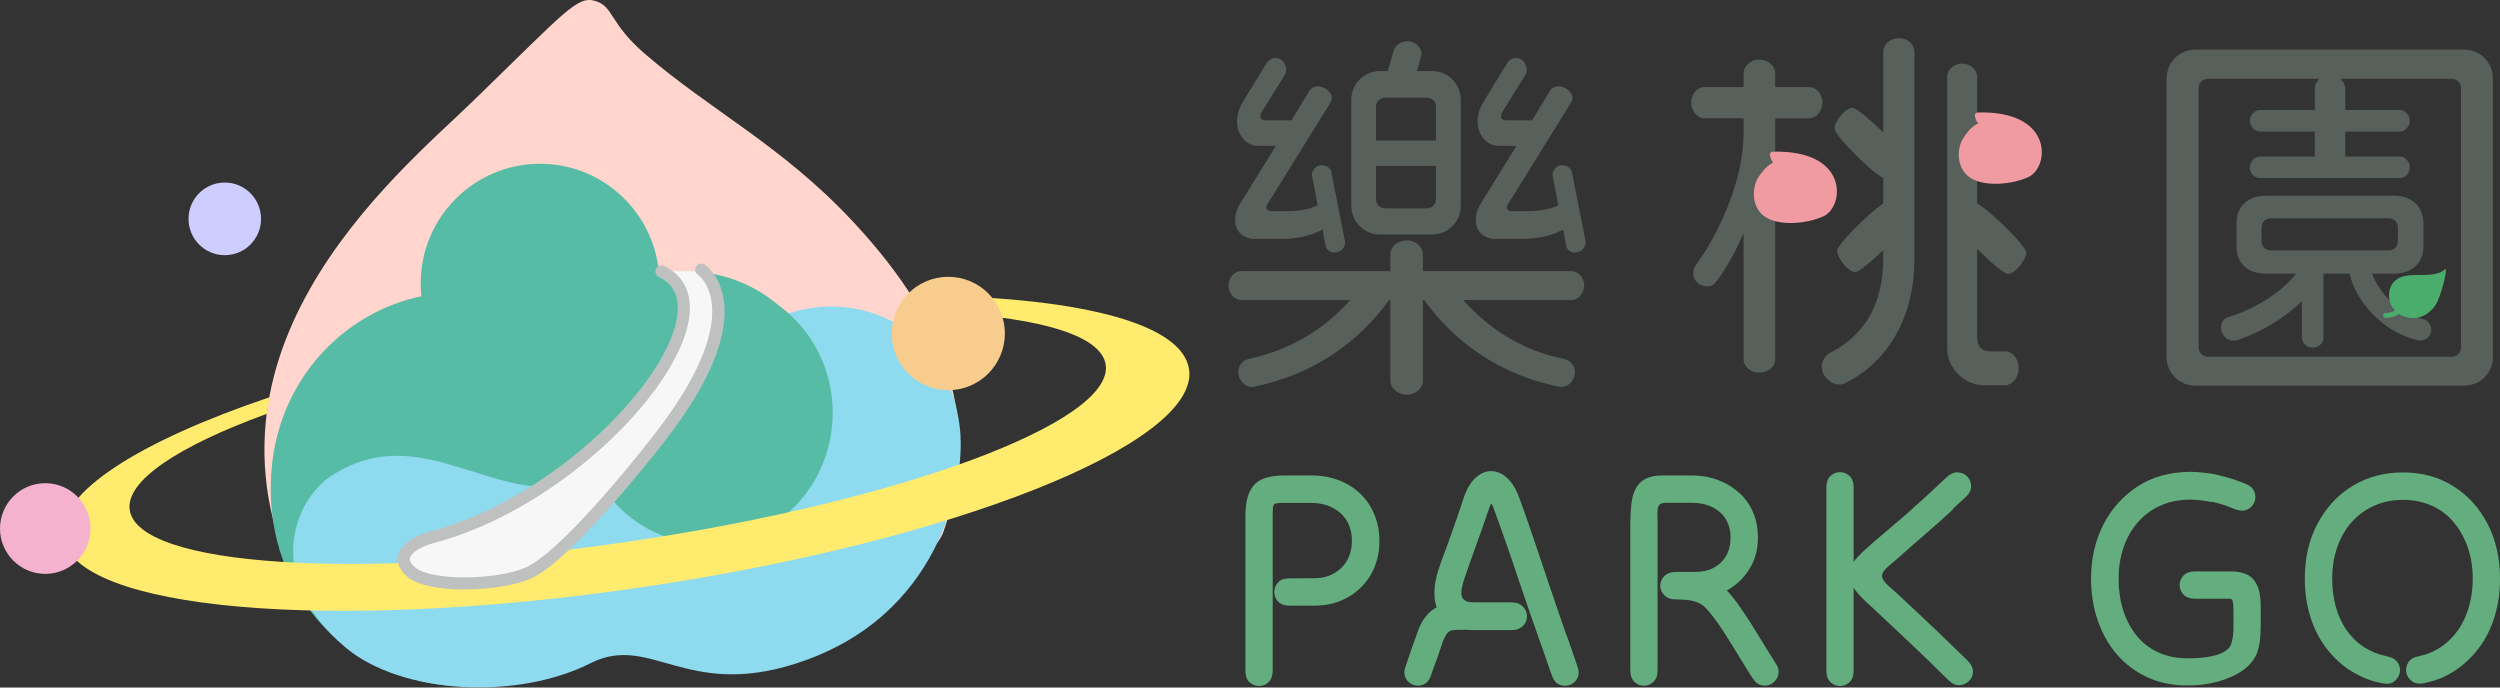
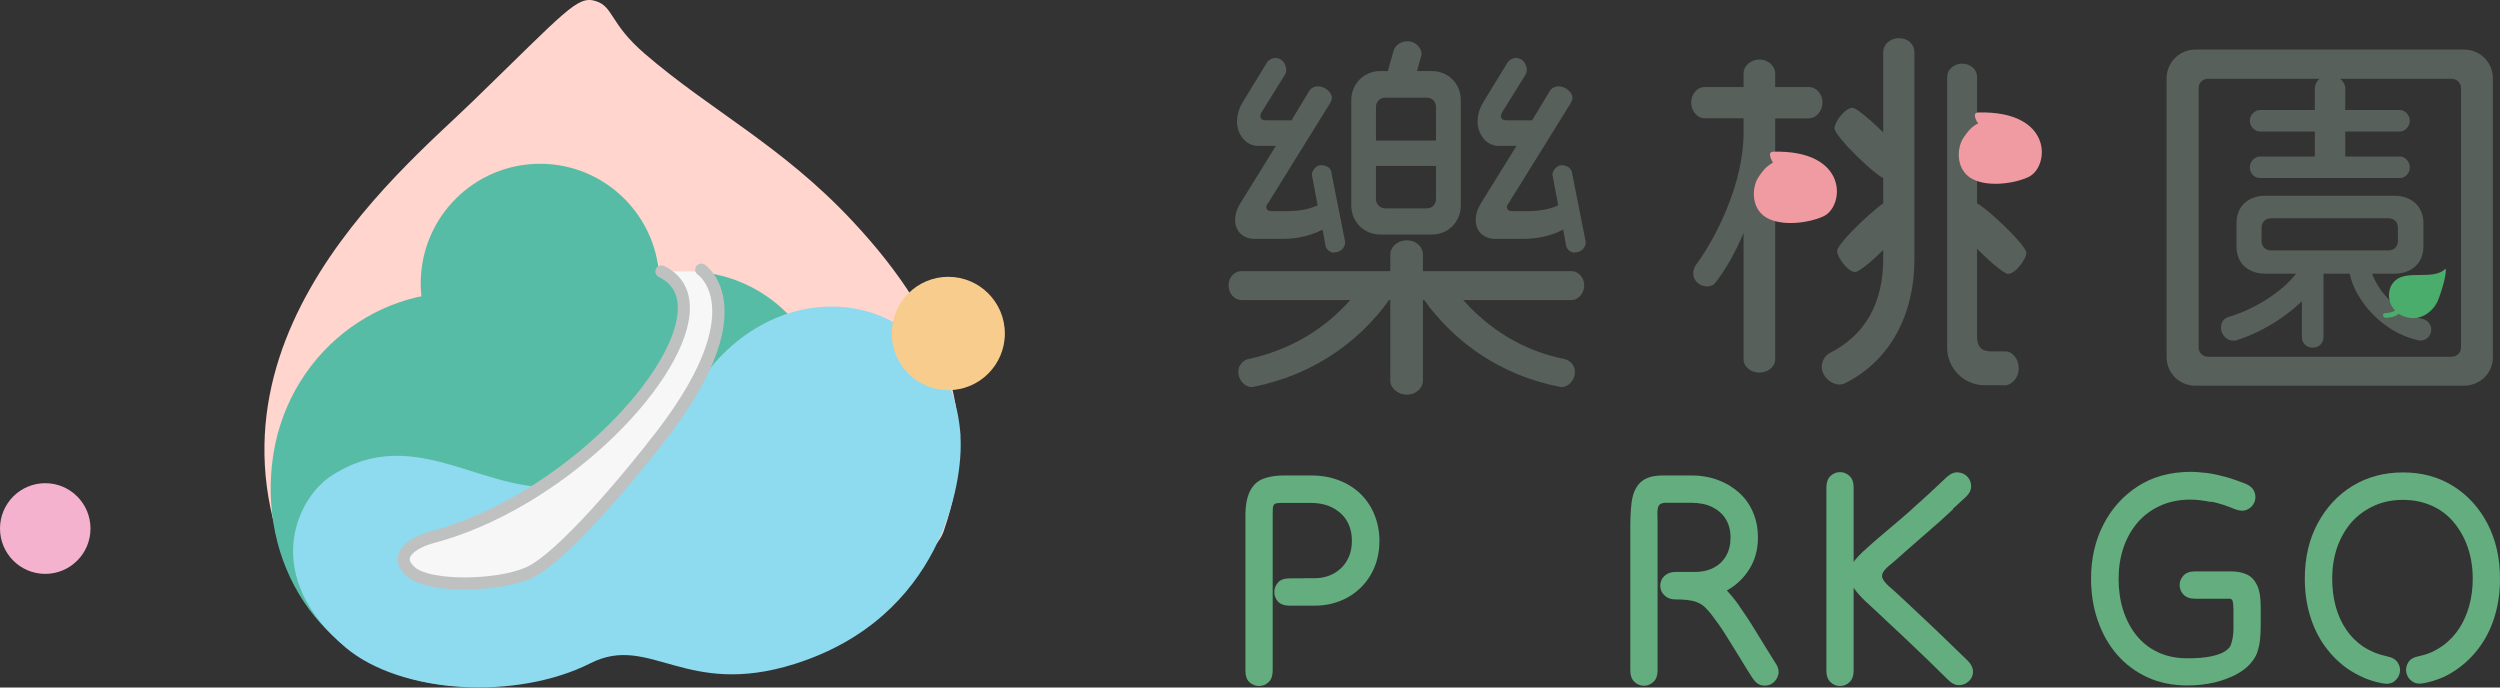
<svg xmlns="http://www.w3.org/2000/svg" width="120" height="33" viewBox="0 0 120 33" fill="none">
  <rect x="0" y="0" width="120" height="33" fill="#333333" stroke="none" />
  <g clip-path="url(#clip0_987_1867)">
    <path d="M75.443 14.403H70.236C71.475 15.791 73.076 16.831 75.095 17.235C75.352 17.291 75.596 17.528 75.596 17.842C75.596 18.289 75.248 18.582 74.948 18.582C74.914 18.582 74.872 18.561 74.837 18.561C72.067 18.01 69.867 16.489 68.356 14.396H68.301V18.282C68.301 18.596 67.988 18.944 67.528 18.944C67.069 18.944 66.735 18.596 66.735 18.282V14.396H66.679C65.182 16.489 62.948 18.003 60.198 18.561C60.163 18.561 60.122 18.582 60.087 18.582C59.794 18.582 59.44 18.289 59.44 17.842C59.44 17.549 59.662 17.284 59.92 17.235C61.973 16.789 63.574 15.791 64.813 14.403H59.586C59.286 14.403 58.973 14.124 58.973 13.699C58.973 13.273 59.286 13.015 59.586 13.015H66.735V12.199C66.735 11.885 67.048 11.537 67.528 11.537C68.008 11.537 68.301 11.885 68.301 12.199V13.015H75.45C75.728 13.015 76.041 13.294 76.041 13.699C76.041 14.104 75.728 14.403 75.45 14.403H75.443ZM64.055 12.13C63.832 12.13 63.665 11.962 63.63 11.816L63.484 11.02C63.059 11.244 62.412 11.467 61.563 11.467H60.212C59.732 11.467 59.286 11.153 59.286 10.56C59.286 10.211 59.419 9.953 59.544 9.744L61.242 7.003H60.393C59.767 7.003 59.377 6.41 59.377 5.838C59.377 5.433 59.523 5.098 59.69 4.84L60.797 3.027C60.887 2.88 61.054 2.783 61.221 2.783C61.556 2.783 61.737 3.097 61.737 3.355C61.737 3.445 61.716 3.522 61.681 3.578L60.553 5.391C60.519 5.461 60.498 5.517 60.498 5.573C60.498 5.705 60.588 5.775 60.776 5.775H61.994L62.843 4.366C62.92 4.233 63.087 4.143 63.268 4.143C63.581 4.143 63.929 4.422 63.929 4.694C63.929 4.771 63.895 4.861 63.853 4.938L60.86 9.765C60.804 9.821 60.783 9.897 60.783 9.953C60.783 10.065 60.873 10.135 61.041 10.135H61.73C62.287 10.135 62.802 10.065 63.247 9.856L62.969 8.391C62.969 8.202 63.157 7.93 63.414 7.93C63.651 7.93 63.867 8.07 63.901 8.258L64.563 11.592V11.648C64.563 11.851 64.382 12.123 64.034 12.116L64.055 12.13ZM64.055 12.13C63.832 12.13 63.665 11.962 63.63 11.816L63.484 11.02C63.059 11.244 62.412 11.467 61.563 11.467H60.212C59.732 11.467 59.286 11.153 59.286 10.56C59.286 10.211 59.419 9.953 59.544 9.744L61.242 7.003H60.393C59.767 7.003 59.377 6.41 59.377 5.838C59.377 5.433 59.523 5.098 59.69 4.84L60.797 3.027C60.887 2.88 61.054 2.783 61.221 2.783C61.556 2.783 61.737 3.097 61.737 3.355C61.737 3.445 61.716 3.522 61.681 3.578L60.553 5.391C60.519 5.461 60.498 5.517 60.498 5.573C60.498 5.705 60.588 5.775 60.776 5.775H61.994L62.843 4.366C62.92 4.233 63.087 4.143 63.268 4.143C63.581 4.143 63.929 4.422 63.929 4.694C63.929 4.771 63.895 4.861 63.853 4.938L60.86 9.765C60.804 9.821 60.783 9.897 60.783 9.953C60.783 10.065 60.873 10.135 61.041 10.135H61.73C62.287 10.135 62.802 10.065 63.247 9.856L62.969 8.391C62.969 8.202 63.157 7.93 63.414 7.93C63.651 7.93 63.867 8.07 63.901 8.258L64.563 11.592V11.648C64.563 11.851 64.382 12.123 64.034 12.116L64.055 12.13ZM75.603 12.13C75.38 12.13 75.213 11.962 75.178 11.816L75.032 11.02C74.608 11.244 73.96 11.467 73.111 11.467H71.76C71.28 11.467 70.835 11.153 70.835 10.56C70.835 10.211 70.967 9.953 71.092 9.744L72.791 7.003H71.941C71.315 7.003 70.925 6.41 70.925 5.838C70.925 5.433 71.071 5.098 71.238 4.84L72.345 3.027C72.436 2.88 72.603 2.783 72.77 2.783C73.104 2.783 73.285 3.097 73.285 3.355C73.285 3.445 73.264 3.522 73.229 3.578L72.102 5.391C72.067 5.461 72.046 5.517 72.046 5.573C72.046 5.705 72.136 5.775 72.324 5.775H73.542L74.392 4.366C74.468 4.233 74.635 4.143 74.816 4.143C75.129 4.143 75.478 4.422 75.478 4.694C75.478 4.771 75.443 4.861 75.401 4.938L72.408 9.765C72.352 9.821 72.331 9.897 72.331 9.953C72.331 10.065 72.422 10.135 72.589 10.135H73.278C73.835 10.135 74.35 10.065 74.795 9.856L74.517 8.391C74.517 8.202 74.705 7.93 74.963 7.93C75.199 7.93 75.415 8.07 75.45 8.258L76.111 11.592V11.648C76.111 11.851 75.93 12.123 75.582 12.116L75.603 12.13ZM68.739 11.258H66.247C65.475 11.258 64.862 10.644 64.862 9.87V4.798C64.862 4.024 65.475 3.41 66.247 3.41H66.616L66.895 2.427C66.971 2.169 67.243 1.98 67.556 1.98C67.96 1.98 68.238 2.315 68.238 2.594C68.238 2.615 68.217 2.65 68.217 2.685L68.015 3.41H68.732C69.512 3.41 70.118 4.017 70.118 4.798V9.87C70.118 10.644 69.512 11.258 68.732 11.258H68.739ZM68.927 5.133C68.927 4.875 68.739 4.687 68.482 4.687H66.505C66.247 4.687 66.046 4.875 66.046 5.133V6.745H68.927V5.133ZM68.927 7.965H66.046V9.556C66.046 9.814 66.247 10.002 66.505 10.002H68.482C68.739 10.002 68.927 9.814 68.927 9.556V7.965ZM62.983 8.405C62.983 8.216 63.171 7.972 63.428 7.944C63.686 7.916 63.881 8.084 63.915 8.272" fill="#58605B" />
    <path d="M86.852 5.684H85.209V17.27C85.209 17.57 84.896 17.884 84.45 17.884C84.005 17.884 83.692 17.57 83.692 17.27V11.181C83.288 12.143 82.808 12.973 82.341 13.566C82.251 13.692 82.105 13.748 81.938 13.748C81.624 13.748 81.276 13.511 81.276 13.12C81.276 12.973 81.332 12.806 81.422 12.694C82.362 11.418 83.692 8.809 83.692 6.382V5.677H81.805C81.506 5.677 81.179 5.363 81.179 4.917C81.179 4.471 81.513 4.178 81.805 4.178H83.692V3.508C83.692 3.194 84.005 2.859 84.45 2.859C84.896 2.859 85.209 3.194 85.209 3.508V4.178H86.852C87.144 4.178 87.478 4.471 87.478 4.917C87.478 5.363 87.144 5.677 86.852 5.677V5.684ZM88.55 18.4C88.481 18.435 88.383 18.456 88.293 18.456C87.889 18.456 87.444 18.065 87.444 17.605C87.444 17.361 87.59 17.068 87.812 16.956C89.567 16.07 90.395 14.515 90.395 12.402V2.483C90.395 2.169 90.687 1.834 91.154 1.834C91.62 1.834 91.892 2.169 91.892 2.483V12.457C91.892 15.045 90.764 17.305 88.55 18.4ZM90.513 8.586C90.158 8.586 88.056 6.542 88.056 6.159C88.056 5.866 88.55 5.175 88.926 5.175C89.24 5.175 91.383 7.198 91.383 7.575C91.383 7.868 90.868 8.579 90.513 8.579V8.586ZM96.395 13.148C96.04 13.148 93.938 11.104 93.938 10.72C93.938 10.428 94.432 9.737 94.808 9.737C95.121 9.737 97.266 11.76 97.266 12.136C97.266 12.429 96.75 13.141 96.395 13.141V13.148ZM88.181 12.046C88.181 11.669 90.325 9.646 90.639 9.646C91.015 9.646 91.509 10.337 91.509 10.63C91.509 11.007 89.407 13.057 89.052 13.057C88.697 13.057 88.181 12.346 88.181 12.053V12.046ZM96.214 18.491H95.254C94.272 18.491 93.465 17.675 93.465 16.712V3.668C93.465 3.376 93.757 3.055 94.182 3.055C94.606 3.055 94.899 3.369 94.899 3.668V16.161C94.899 16.622 95.101 16.866 95.567 16.866H96.249C96.583 16.866 96.897 17.201 96.897 17.682C96.897 18.163 96.549 18.498 96.214 18.498V18.491Z" fill="#58605B" />
    <path d="M118.274 18.513H105.382C104.609 18.513 103.997 17.906 103.997 17.146V3.767C103.997 2.993 104.609 2.379 105.382 2.379H118.274C119.046 2.379 119.659 2.993 119.659 3.767V17.146C119.659 17.906 119.046 18.513 118.274 18.513ZM118.128 4.227C118.128 3.969 117.926 3.781 117.668 3.781H112.329C112.475 3.906 112.573 4.074 112.573 4.227V5.281H115.211C115.413 5.281 115.67 5.504 115.67 5.797C115.67 6.09 115.413 6.313 115.211 6.313H112.573V7.513H115.211C115.413 7.513 115.67 7.736 115.67 8.029C115.67 8.364 115.413 8.545 115.211 8.545H108.473C108.25 8.545 107.992 8.364 107.992 8.029C107.992 7.736 108.25 7.513 108.473 7.513H111.111V6.313H108.473C108.25 6.313 107.992 6.09 107.992 5.797C107.992 5.504 108.25 5.281 108.473 5.281H111.111V4.227C111.111 4.102 111.188 3.913 111.334 3.781H105.995C105.737 3.781 105.535 3.962 105.535 4.227V16.678C105.535 16.936 105.737 17.125 105.995 17.125H117.668C117.926 17.125 118.128 16.936 118.128 16.678V4.227ZM111.111 13.777C110.227 14.906 108.8 15.869 107.366 16.329C107.31 16.35 107.255 16.35 107.199 16.35C106.851 16.35 106.607 16.037 106.607 15.723C106.607 15.499 106.719 15.276 106.997 15.206C108.236 14.837 109.545 14.007 110.213 13.135H108.737C107.923 13.135 107.352 12.653 107.352 11.837V10.707C107.352 9.891 107.923 9.396 108.737 9.396H114.939C115.733 9.396 116.325 9.898 116.325 10.707V11.837C116.325 12.653 115.733 13.135 114.939 13.135H111.522L111.118 13.784L111.111 13.777ZM115.1 10.924C115.1 10.665 114.919 10.477 114.654 10.477H109.002C108.744 10.477 108.556 10.665 108.556 10.924V11.572C108.556 11.83 108.737 12.019 109.002 12.019H114.654C114.912 12.019 115.1 11.837 115.1 11.572V10.924ZM111.034 16.685H110.986C110.714 16.685 110.491 16.462 110.491 16.19V13.093C110.491 12.821 110.714 12.598 110.986 12.598H111.034C111.306 12.598 111.529 12.821 111.529 13.093V16.19C111.529 16.462 111.306 16.685 111.034 16.685Z" fill="#58605B" />
    <path d="M116.172 16.344C116.13 16.344 116.095 16.344 116.053 16.33C113.986 15.842 112.837 13.93 112.775 12.996C112.754 12.71 112.97 12.459 113.262 12.438C113.547 12.431 113.798 12.633 113.819 12.926C113.847 13.365 114.647 14.928 116.297 15.312C116.575 15.374 116.749 15.66 116.687 15.939C116.631 16.183 116.415 16.344 116.179 16.344H116.172Z" fill="#58605B" />
    <path d="M117.383 12.903C116.791 13.475 115.566 12.931 114.967 13.469C114.515 13.873 114.64 14.633 114.967 14.891C114.967 14.891 114.905 15.003 114.445 15.038C114.445 15.038 114.355 15.052 114.397 15.177C114.417 15.233 114.466 15.261 114.578 15.254C115.002 15.219 115.127 15.066 115.127 15.066C116.165 15.645 116.847 14.843 117.014 14.438C117.278 13.789 117.445 13.043 117.39 12.896L117.383 12.903Z" fill="#4BAD6B" />
    <path d="M62.551 27.754H63.094C63.442 27.754 63.755 27.677 64.027 27.524C64.298 27.37 64.514 27.161 64.66 26.896C64.814 26.631 64.89 26.317 64.89 25.954C64.89 25.591 64.807 25.264 64.647 24.998C64.486 24.733 64.257 24.524 63.964 24.371C63.672 24.217 63.324 24.141 62.913 24.141H61.611C61.472 24.141 61.368 24.141 61.298 24.154C61.229 24.162 61.173 24.189 61.145 24.231C61.117 24.273 61.096 24.329 61.096 24.406C61.096 24.482 61.089 24.594 61.089 24.727V32.183C61.089 32.427 61.027 32.615 60.895 32.741C60.762 32.867 60.609 32.929 60.435 32.929C60.261 32.929 60.108 32.867 59.976 32.748C59.843 32.63 59.781 32.441 59.781 32.183V24.727C59.781 24.399 59.816 24.113 59.885 23.869C59.955 23.624 60.059 23.436 60.198 23.276C60.338 23.122 60.526 23.004 60.769 22.934C61.006 22.864 61.291 22.822 61.625 22.822H62.927C63.421 22.822 63.874 22.899 64.278 23.059C64.681 23.213 65.029 23.436 65.315 23.715C65.6 24.001 65.823 24.329 65.976 24.713C66.129 25.096 66.213 25.508 66.213 25.954C66.213 26.561 66.08 27.091 65.809 27.565C65.544 28.033 65.168 28.402 64.702 28.668C64.229 28.933 63.7 29.072 63.108 29.072H61.911C61.66 29.072 61.472 29.009 61.347 28.877C61.222 28.744 61.166 28.591 61.166 28.416C61.166 28.242 61.229 28.089 61.347 27.956C61.465 27.823 61.653 27.761 61.911 27.761H62.565L62.551 27.754Z" fill="#63AD7E" />
-     <path d="M67.661 31.416C67.716 31.242 67.779 31.074 67.842 30.907C67.904 30.739 67.967 30.551 68.037 30.356C68.141 30.042 68.28 29.784 68.447 29.575C68.614 29.365 68.823 29.205 69.081 29.093C69.338 28.982 69.644 28.926 70.007 28.926H72.547C72.742 28.926 72.902 28.968 73.021 29.058C73.139 29.149 73.222 29.254 73.264 29.386C73.306 29.519 73.306 29.651 73.264 29.784C73.222 29.916 73.146 30.028 73.021 30.112C72.902 30.202 72.742 30.244 72.547 30.244H70.737C70.32 30.244 69.972 30.168 69.693 30.014C69.415 29.861 69.206 29.658 69.067 29.393C68.927 29.128 68.851 28.821 68.851 28.473C68.851 28.124 68.914 27.747 69.046 27.349C69.129 27.084 69.227 26.819 69.331 26.547C69.436 26.275 69.533 25.996 69.638 25.703C69.742 25.41 69.846 25.117 69.951 24.811C70.055 24.504 70.167 24.183 70.271 23.855C70.417 23.443 70.605 23.136 70.835 22.927C71.065 22.718 71.308 22.613 71.573 22.613C71.837 22.613 72.088 22.718 72.325 22.927C72.561 23.136 72.763 23.45 72.916 23.869C73.062 24.266 73.216 24.692 73.369 25.138C73.522 25.585 73.682 26.045 73.835 26.506C73.988 26.966 74.141 27.426 74.294 27.873C74.448 28.319 74.587 28.744 74.726 29.149C74.865 29.554 74.99 29.916 75.102 30.237C75.158 30.384 75.22 30.551 75.29 30.746C75.359 30.942 75.429 31.144 75.499 31.353C75.568 31.563 75.645 31.765 75.707 31.96C75.798 32.197 75.798 32.393 75.715 32.553C75.631 32.714 75.506 32.825 75.339 32.881C75.171 32.937 75.011 32.93 74.844 32.86C74.677 32.783 74.559 32.63 74.482 32.4C74.413 32.218 74.343 32.016 74.273 31.807C74.197 31.597 74.127 31.395 74.065 31.2C73.995 31.005 73.933 30.83 73.877 30.677C73.731 30.265 73.57 29.805 73.389 29.282C73.209 28.759 73.028 28.214 72.833 27.649C72.645 27.084 72.457 26.526 72.262 25.982C72.074 25.438 71.893 24.936 71.726 24.49C71.677 24.343 71.642 24.253 71.615 24.211C71.587 24.169 71.566 24.183 71.545 24.232C71.517 24.287 71.482 24.385 71.433 24.532C71.343 24.797 71.252 25.062 71.155 25.334C71.058 25.606 70.96 25.878 70.863 26.15C70.765 26.422 70.668 26.694 70.57 26.966C70.473 27.238 70.382 27.51 70.292 27.768C70.236 27.935 70.194 28.089 70.167 28.228C70.139 28.368 70.139 28.493 70.16 28.591C70.18 28.696 70.236 28.772 70.327 28.828C70.417 28.884 70.556 28.912 70.73 28.912H72.54C72.735 28.912 72.895 28.954 73.014 29.044C73.132 29.135 73.216 29.24 73.257 29.372C73.299 29.505 73.299 29.637 73.257 29.77C73.216 29.902 73.139 30.014 73.014 30.098C72.895 30.188 72.735 30.23 72.54 30.23H69.999C69.832 30.23 69.707 30.244 69.624 30.279C69.54 30.314 69.471 30.37 69.422 30.453C69.373 30.537 69.317 30.649 69.262 30.781C69.192 30.977 69.129 31.158 69.074 31.332C69.018 31.507 68.955 31.674 68.893 31.842C68.83 32.016 68.76 32.197 68.698 32.393C68.621 32.63 68.496 32.783 68.336 32.853C68.169 32.923 68.002 32.937 67.842 32.874C67.681 32.811 67.549 32.706 67.473 32.546C67.389 32.386 67.389 32.19 67.48 31.953C67.549 31.758 67.612 31.576 67.668 31.402L67.661 31.416Z" fill="#63AD7E" />
    <path d="M78.255 31.562V25.236C78.255 24.824 78.276 24.468 78.311 24.162C78.346 23.855 78.422 23.604 78.54 23.408C78.652 23.213 78.812 23.066 79.014 22.969C79.216 22.871 79.487 22.822 79.814 22.822H81.172C81.659 22.822 82.098 22.899 82.494 23.052C82.891 23.206 83.225 23.415 83.511 23.68C83.796 23.945 84.012 24.259 84.158 24.622C84.311 24.985 84.381 25.375 84.381 25.808C84.381 26.394 84.235 26.91 83.949 27.349C83.664 27.796 83.281 28.144 82.794 28.395C82.313 28.647 81.777 28.772 81.2 28.772H80.441C80.246 28.772 80.086 28.73 79.968 28.64C79.849 28.549 79.766 28.444 79.724 28.312C79.682 28.179 79.682 28.047 79.724 27.914C79.766 27.782 79.842 27.67 79.968 27.586C80.086 27.496 80.246 27.454 80.441 27.454C80.859 27.454 81.221 27.496 81.527 27.572C81.833 27.649 82.098 27.761 82.327 27.9C82.557 28.04 82.752 28.2 82.926 28.382C83.093 28.563 83.253 28.758 83.399 28.96C83.552 29.184 83.706 29.414 83.859 29.637C84.012 29.867 84.158 30.098 84.304 30.342C84.45 30.579 84.597 30.823 84.75 31.067C84.903 31.311 85.056 31.562 85.223 31.827C85.362 32.03 85.404 32.225 85.355 32.399C85.307 32.574 85.209 32.706 85.07 32.804C84.931 32.895 84.771 32.929 84.59 32.901C84.409 32.874 84.249 32.748 84.116 32.539C83.949 32.288 83.796 32.037 83.643 31.785C83.49 31.534 83.344 31.297 83.197 31.06C83.051 30.823 82.905 30.6 82.766 30.369C82.627 30.146 82.474 29.93 82.32 29.728C82.146 29.484 81.986 29.295 81.847 29.156C81.708 29.016 81.534 28.926 81.332 28.863C81.13 28.807 80.831 28.772 80.441 28.772C80.246 28.772 80.086 28.73 79.968 28.64C79.849 28.549 79.766 28.444 79.724 28.312C79.682 28.179 79.682 28.047 79.724 27.914C79.766 27.782 79.842 27.67 79.968 27.586C80.086 27.496 80.246 27.454 80.441 27.454H81.346C81.687 27.454 81.986 27.391 82.244 27.259C82.501 27.126 82.703 26.938 82.849 26.687C82.996 26.436 83.065 26.142 83.065 25.801C83.065 25.459 82.989 25.166 82.835 24.915C82.682 24.664 82.46 24.475 82.181 24.336C81.896 24.196 81.562 24.134 81.172 24.134H79.961C79.835 24.134 79.745 24.162 79.682 24.203C79.626 24.252 79.585 24.322 79.571 24.413C79.557 24.503 79.55 24.622 79.557 24.754C79.564 24.887 79.564 25.047 79.564 25.222V32.169C79.564 32.413 79.501 32.602 79.369 32.727C79.237 32.853 79.084 32.916 78.909 32.916C78.735 32.916 78.582 32.853 78.45 32.727C78.318 32.602 78.255 32.413 78.255 32.169V31.548V31.562Z" fill="#63AD7E" />
    <path d="M88.975 24.071V32.183C88.975 32.428 88.912 32.616 88.78 32.741C88.648 32.867 88.495 32.93 88.321 32.93C88.147 32.93 87.993 32.867 87.861 32.741C87.729 32.616 87.666 32.428 87.666 32.183V23.409C87.666 23.164 87.729 22.976 87.861 22.85C87.993 22.725 88.147 22.662 88.321 22.662C88.495 22.662 88.648 22.725 88.78 22.85C88.912 22.976 88.975 23.164 88.975 23.409V24.064V24.071ZM93.743 24.448C93.541 24.636 93.346 24.817 93.144 24.999C92.943 25.18 92.741 25.355 92.539 25.529C92.372 25.675 92.177 25.85 91.947 26.045C91.718 26.24 91.488 26.45 91.258 26.652C91.028 26.854 90.834 27.029 90.666 27.161C90.52 27.287 90.423 27.398 90.374 27.496C90.325 27.594 90.325 27.691 90.374 27.789C90.423 27.887 90.52 28.005 90.666 28.138C90.868 28.312 91.126 28.542 91.425 28.828C91.725 29.114 92.052 29.421 92.414 29.756C92.769 30.091 93.124 30.426 93.472 30.767C93.82 31.109 94.147 31.416 94.446 31.709C94.62 31.883 94.704 32.065 94.704 32.239C94.704 32.42 94.634 32.574 94.509 32.693C94.384 32.811 94.23 32.881 94.049 32.888C93.868 32.895 93.694 32.818 93.513 32.637C93.228 32.351 92.915 32.044 92.567 31.709C92.219 31.374 91.864 31.039 91.516 30.705C91.168 30.377 90.841 30.07 90.541 29.791C90.242 29.512 89.991 29.282 89.796 29.093C89.483 28.821 89.239 28.57 89.065 28.34C88.891 28.11 88.787 27.894 88.759 27.691C88.731 27.489 88.787 27.273 88.919 27.056C89.052 26.84 89.281 26.596 89.588 26.331C89.706 26.227 89.852 26.087 90.04 25.927C90.228 25.766 90.423 25.599 90.632 25.424C90.841 25.25 91.035 25.082 91.223 24.922C91.404 24.762 91.564 24.629 91.69 24.517C91.836 24.378 91.982 24.245 92.135 24.113C92.288 23.98 92.434 23.848 92.574 23.715C92.713 23.583 92.859 23.45 93.005 23.311C93.151 23.171 93.298 23.039 93.444 22.899C93.632 22.732 93.813 22.655 93.994 22.676C94.175 22.69 94.321 22.76 94.439 22.885C94.558 23.011 94.613 23.164 94.613 23.346C94.613 23.527 94.53 23.701 94.349 23.862C94.147 24.05 93.945 24.232 93.743 24.42V24.448Z" fill="#63AD7E" />
    <path d="M106.141 24.099C105.779 24.023 105.431 23.981 105.097 23.981C104.561 23.988 104.08 24.092 103.663 24.288C103.238 24.483 102.883 24.755 102.591 25.097C102.298 25.445 102.076 25.843 101.922 26.303C101.769 26.764 101.693 27.252 101.693 27.782C101.693 28.312 101.762 28.815 101.908 29.275C102.055 29.735 102.263 30.14 102.542 30.489C102.82 30.837 103.161 31.109 103.579 31.305C103.99 31.5 104.463 31.598 104.985 31.598C105.459 31.598 105.848 31.57 106.148 31.5C106.447 31.437 106.67 31.354 106.816 31.249C106.969 31.144 107.06 31.04 107.087 30.935C107.164 30.712 107.206 30.461 107.206 30.175V29.268C107.206 29.08 107.192 28.947 107.171 28.863C107.143 28.78 107.101 28.738 107.032 28.738H105.368C105.124 28.738 104.937 28.675 104.811 28.543C104.686 28.41 104.623 28.257 104.623 28.082C104.623 27.908 104.686 27.754 104.811 27.622C104.937 27.489 105.124 27.427 105.368 27.427H107.101C107.387 27.427 107.63 27.475 107.846 27.573C108.062 27.671 108.222 27.845 108.34 28.089C108.459 28.34 108.514 28.682 108.514 29.122V30.049C108.514 30.3 108.501 30.523 108.48 30.719C108.459 30.921 108.41 31.123 108.34 31.34C108.271 31.528 108.152 31.709 107.978 31.898C107.804 32.086 107.575 32.253 107.282 32.4C106.99 32.546 106.663 32.672 106.273 32.763C105.883 32.853 105.459 32.902 104.985 32.902C104.275 32.902 103.635 32.77 103.064 32.505C102.493 32.239 102.013 31.877 101.609 31.409C101.205 30.942 100.906 30.398 100.69 29.777C100.475 29.156 100.37 28.487 100.37 27.768C100.37 26.82 100.565 25.962 100.955 25.194C101.345 24.427 101.895 23.813 102.598 23.353C103.301 22.893 104.136 22.662 105.097 22.648C105.361 22.648 105.64 22.669 105.932 22.704C106.224 22.739 106.524 22.809 106.83 22.893C107.136 22.976 107.449 23.088 107.77 23.213C108.006 23.311 108.152 23.444 108.215 23.618C108.278 23.792 108.278 23.953 108.208 24.113C108.139 24.274 108.02 24.392 107.86 24.462C107.693 24.539 107.498 24.525 107.275 24.441C106.886 24.274 106.51 24.155 106.148 24.078L106.141 24.099Z" fill="#63AD7E" />
    <path d="M113.485 32.539C113.22 32.427 112.956 32.281 112.691 32.106C112.273 31.813 111.911 31.451 111.598 31.025C111.285 30.593 111.048 30.104 110.881 29.553C110.714 29.002 110.631 28.41 110.631 27.775C110.631 26.777 110.832 25.898 111.243 25.131C111.654 24.364 112.211 23.757 112.921 23.325C113.631 22.892 114.438 22.676 115.343 22.676C116.248 22.676 117.049 22.892 117.752 23.331C118.455 23.771 118.998 24.371 119.401 25.138C119.798 25.905 120 26.784 120 27.775C120 28.389 119.924 28.968 119.77 29.498C119.617 30.035 119.394 30.516 119.102 30.942C118.81 31.367 118.462 31.73 118.065 32.03C117.793 32.232 117.515 32.399 117.244 32.518C116.965 32.636 116.673 32.727 116.359 32.79C116.116 32.839 115.921 32.811 115.775 32.699C115.629 32.595 115.538 32.455 115.503 32.281C115.468 32.113 115.503 31.953 115.594 31.799C115.684 31.646 115.851 31.548 116.095 31.5C116.318 31.451 116.527 31.388 116.715 31.304C116.902 31.221 117.09 31.109 117.278 30.976C117.578 30.753 117.835 30.481 118.044 30.16C118.253 29.839 118.413 29.477 118.524 29.072C118.636 28.668 118.691 28.235 118.691 27.782C118.691 27.224 118.608 26.721 118.448 26.261C118.288 25.801 118.058 25.403 117.773 25.061C117.487 24.72 117.132 24.454 116.721 24.273C116.311 24.092 115.858 23.994 115.35 23.994C114.842 23.994 114.383 24.085 113.965 24.273C113.547 24.462 113.185 24.72 112.886 25.054C112.587 25.389 112.357 25.794 112.19 26.254C112.03 26.715 111.946 27.224 111.946 27.782C111.946 28.249 112.002 28.689 112.113 29.107C112.225 29.518 112.392 29.888 112.614 30.216C112.837 30.544 113.109 30.816 113.415 31.025C113.61 31.151 113.798 31.248 113.979 31.325C114.16 31.395 114.362 31.458 114.584 31.506C114.828 31.555 114.995 31.653 115.093 31.806C115.19 31.96 115.225 32.12 115.19 32.288C115.155 32.462 115.065 32.595 114.926 32.706C114.786 32.818 114.591 32.846 114.348 32.797C114.035 32.741 113.749 32.65 113.478 32.539H113.485Z" fill="#63AD7E" />
    <path d="M84.429 8.468C84.583 8.258 84.708 8.028 85.105 7.805C85.105 7.805 84.77 7.296 85.112 7.282C88.745 7.184 88.557 9.912 87.52 10.386C86.768 10.728 85.474 10.867 84.77 10.435C84.012 9.974 84.095 8.914 84.436 8.461L84.429 8.468Z" fill="#F09BA2" />
    <path d="M14.869 29.261C8.047 17.256 19.122 8.328 22.665 4.889C27.183 0.508 27.705 -0.217 28.582 0.048C29.459 0.313 29.25 1.115 30.942 2.573C34.088 5.293 37.533 6.988 40.916 10.609C45.615 15.624 47.077 20.367 45.295 25.501C43.52 30.635 14.862 29.267 14.862 29.267L14.869 29.261Z" fill="#FFD5CD" />
    <path d="M25.923 19.343C29.087 19.343 31.652 16.772 31.652 13.602C31.652 10.431 29.087 7.861 25.923 7.861C22.759 7.861 20.194 10.431 20.194 13.602C20.194 16.772 22.759 19.343 25.923 19.343Z" fill="#57BCA6" />
    <path d="M31.429 24.721C30.858 29.904 26.285 33.531 21.21 32.875C15.662 32.163 12.488 27.448 13.059 22.266C13.63 17.083 18.203 13.428 23.277 14.111C28.352 14.795 32 19.538 31.429 24.721Z" fill="#57BCA6" />
    <path d="M32.96 26.659C36.716 26.659 39.761 23.608 39.761 19.844C39.761 16.08 36.716 13.029 32.96 13.029C29.204 13.029 26.159 16.08 26.159 19.844C26.159 23.608 29.204 26.659 32.96 26.659Z" fill="#57BCA6" />
-     <path d="M10.79 12.249C11.751 12.249 12.53 11.469 12.53 10.505C12.53 9.542 11.751 8.762 10.79 8.762C9.828 8.762 9.049 9.542 9.049 10.505C9.049 11.469 9.828 12.249 10.79 12.249Z" fill="#CDCDFF" />
    <path d="M46.109 20.953C45.692 14.494 38.564 12.604 34.311 17.41C32.724 19.209 31.714 22.39 27.572 23.269C23.507 24.127 20.089 20.116 15.899 22.843C14.18 23.966 12.544 27.677 16.588 31.081C19.254 33.32 24.795 33.627 28.345 31.834C31.206 30.391 32.884 33.529 38.146 31.869C45.184 29.644 46.249 23.157 46.102 20.953H46.109Z" fill="#8EDAEF" />
-     <path d="M33.914 26.101C37.258 26.101 39.97 23.287 39.97 19.816C39.97 16.345 37.258 13.531 33.914 13.531C30.569 13.531 27.858 16.345 27.858 19.816C27.858 23.287 30.569 26.101 33.914 26.101Z" fill="#57BCA6" />
-     <path d="M57.073 17.746C56.788 15.451 51.469 14.196 43.736 14.182C43.903 14.44 44.063 14.698 44.209 14.956C49.444 15.116 52.889 15.995 53.077 17.53C53.418 20.285 43.207 24.073 30.273 25.984C17.333 27.895 6.564 27.211 6.223 24.456C6.049 23.061 8.59 21.401 12.815 19.86C12.85 19.587 12.899 19.322 12.947 19.064C6.655 21.192 2.764 23.661 3.021 25.74C3.467 29.297 15.927 30.385 30.851 28.181C45.782 25.977 57.518 21.303 57.08 17.753L57.073 17.746Z" fill="#FFEC6E" />
    <path d="M45.518 18.728C47.017 18.728 48.233 17.51 48.233 16.008C48.233 14.505 47.017 13.287 45.518 13.287C44.018 13.287 42.803 14.505 42.803 16.008C42.803 17.51 44.018 18.728 45.518 18.728Z" fill="#F8CC8D" />
    <path d="M2.172 27.546C3.371 27.546 4.344 26.572 4.344 25.37C4.344 24.168 3.371 23.193 2.172 23.193C0.972 23.193 0 24.168 0 25.37C0 26.572 0.972 27.546 2.172 27.546Z" fill="#F4B2CE" />
    <path d="M33.559 13.029C33.559 13.029 34.512 13.197 34.457 14.975C34.352 18.491 32.48 20.13 25.568 27.608C25.456 27.726 23.646 27.977 23.549 28.005C21.516 28.563 19.15 27.88 19.518 26.638C19.679 26.087 21.495 25.557 21.704 25.487C28.262 23.478 35.501 15.561 31.77 13.029C31.77 13.029 33.183 12.994 33.566 13.029H33.559Z" fill="#F7F7F7" />
    <path d="M22.324 28.299C21.154 28.299 20.055 28.111 19.56 27.692C19.087 27.288 19.052 26.911 19.108 26.667C19.282 25.907 20.43 25.572 20.66 25.509C23.368 24.798 26.305 23.103 28.714 20.871C30.914 18.834 32.375 16.602 32.522 15.046C32.605 14.202 32.313 13.63 31.624 13.296C31.477 13.226 31.415 13.051 31.484 12.905C31.554 12.758 31.728 12.696 31.874 12.765C32.779 13.205 33.204 14.014 33.099 15.102C32.758 18.597 26.897 24.47 20.799 26.074C20.215 26.228 19.727 26.535 19.672 26.793C19.637 26.953 19.79 27.12 19.929 27.239C20.681 27.874 23.751 27.874 25.233 27.239C26.744 26.583 30.016 22.67 31.533 20.689C33.997 17.481 34.318 15.528 34.15 14.453C34.011 13.547 33.517 13.198 33.496 13.184C33.364 13.093 33.329 12.912 33.419 12.779C33.51 12.647 33.691 12.612 33.823 12.696C33.851 12.717 34.533 13.177 34.728 14.328C35.014 16.058 34.102 18.318 32.007 21.045C31.826 21.282 27.496 26.897 25.47 27.776C24.698 28.111 23.472 28.292 22.317 28.292L22.324 28.299Z" fill="#BFC1C1" />
    <path d="M94.265 6.585C94.418 6.376 94.544 6.145 94.941 5.922C94.941 5.922 94.606 5.413 94.948 5.399C98.581 5.301 98.393 8.029 97.356 8.503C96.604 8.845 95.309 8.984 94.606 8.552C93.848 8.091 93.931 7.031 94.272 6.578L94.265 6.585Z" fill="#F09BA2" />
  </g>
  <defs>
    <clipPath id="clip0_987_1867">
      <rect width="120" height="33" fill="white" />
    </clipPath>
  </defs>
</svg>